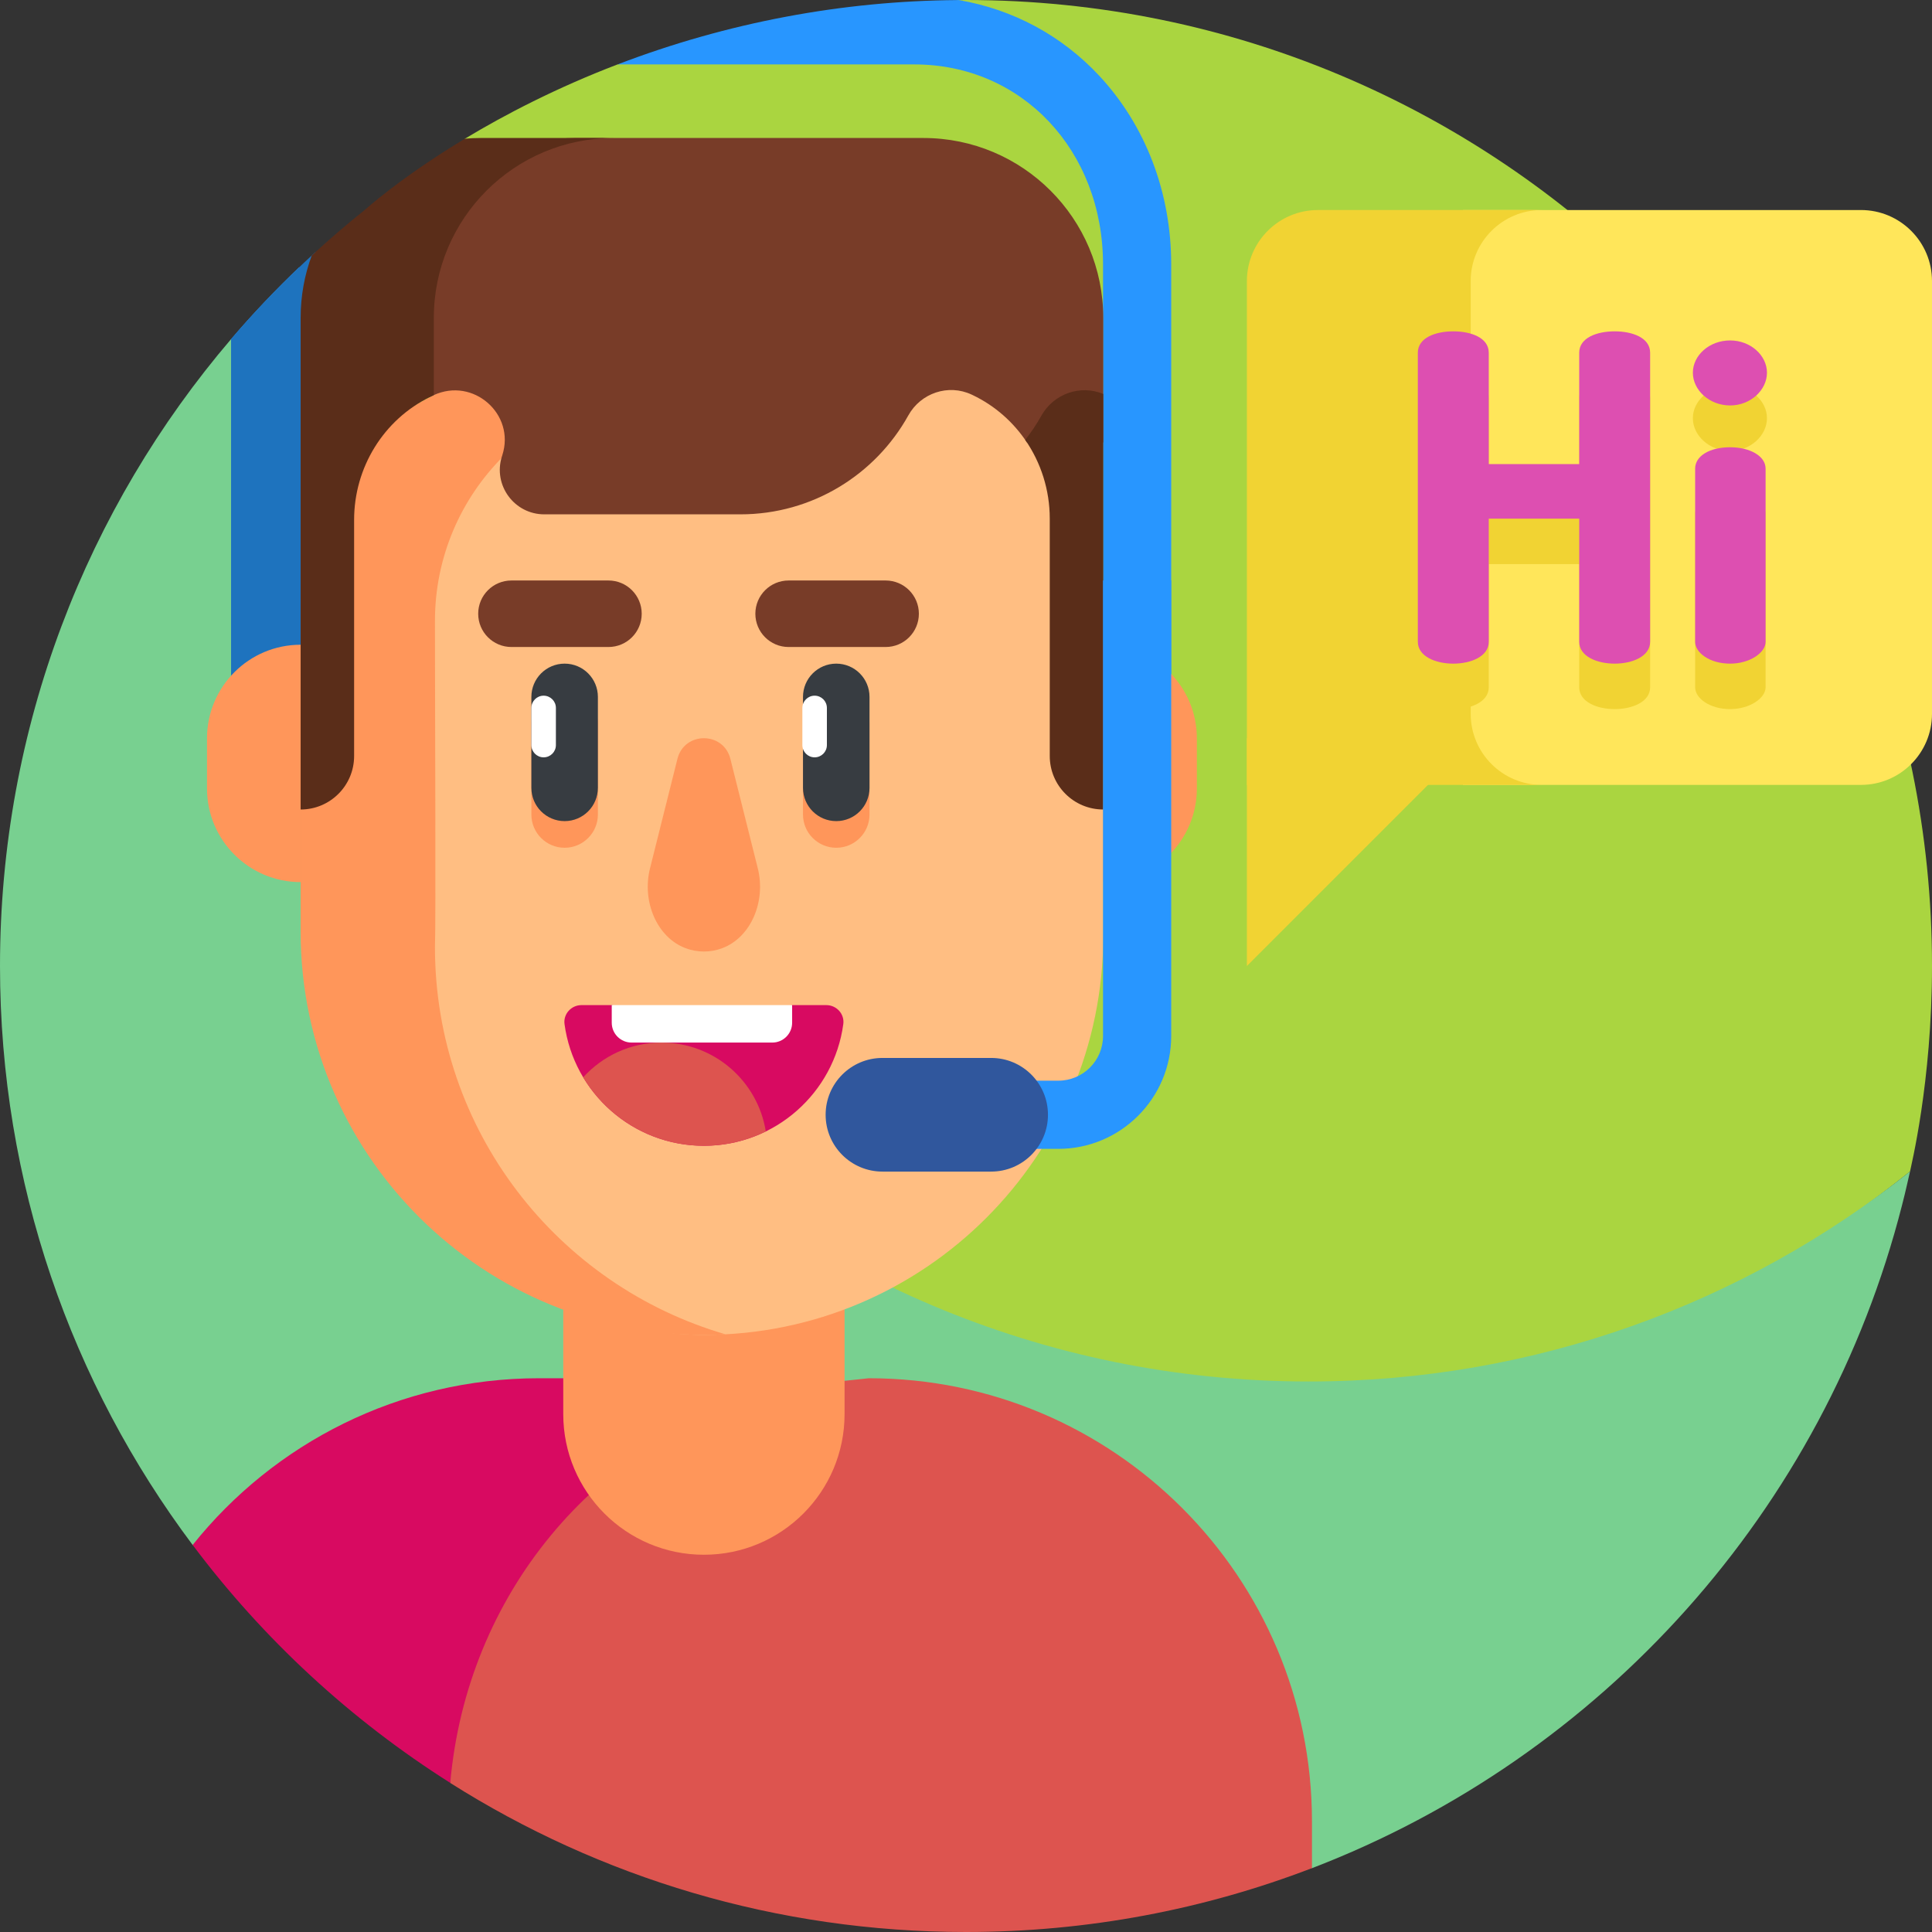
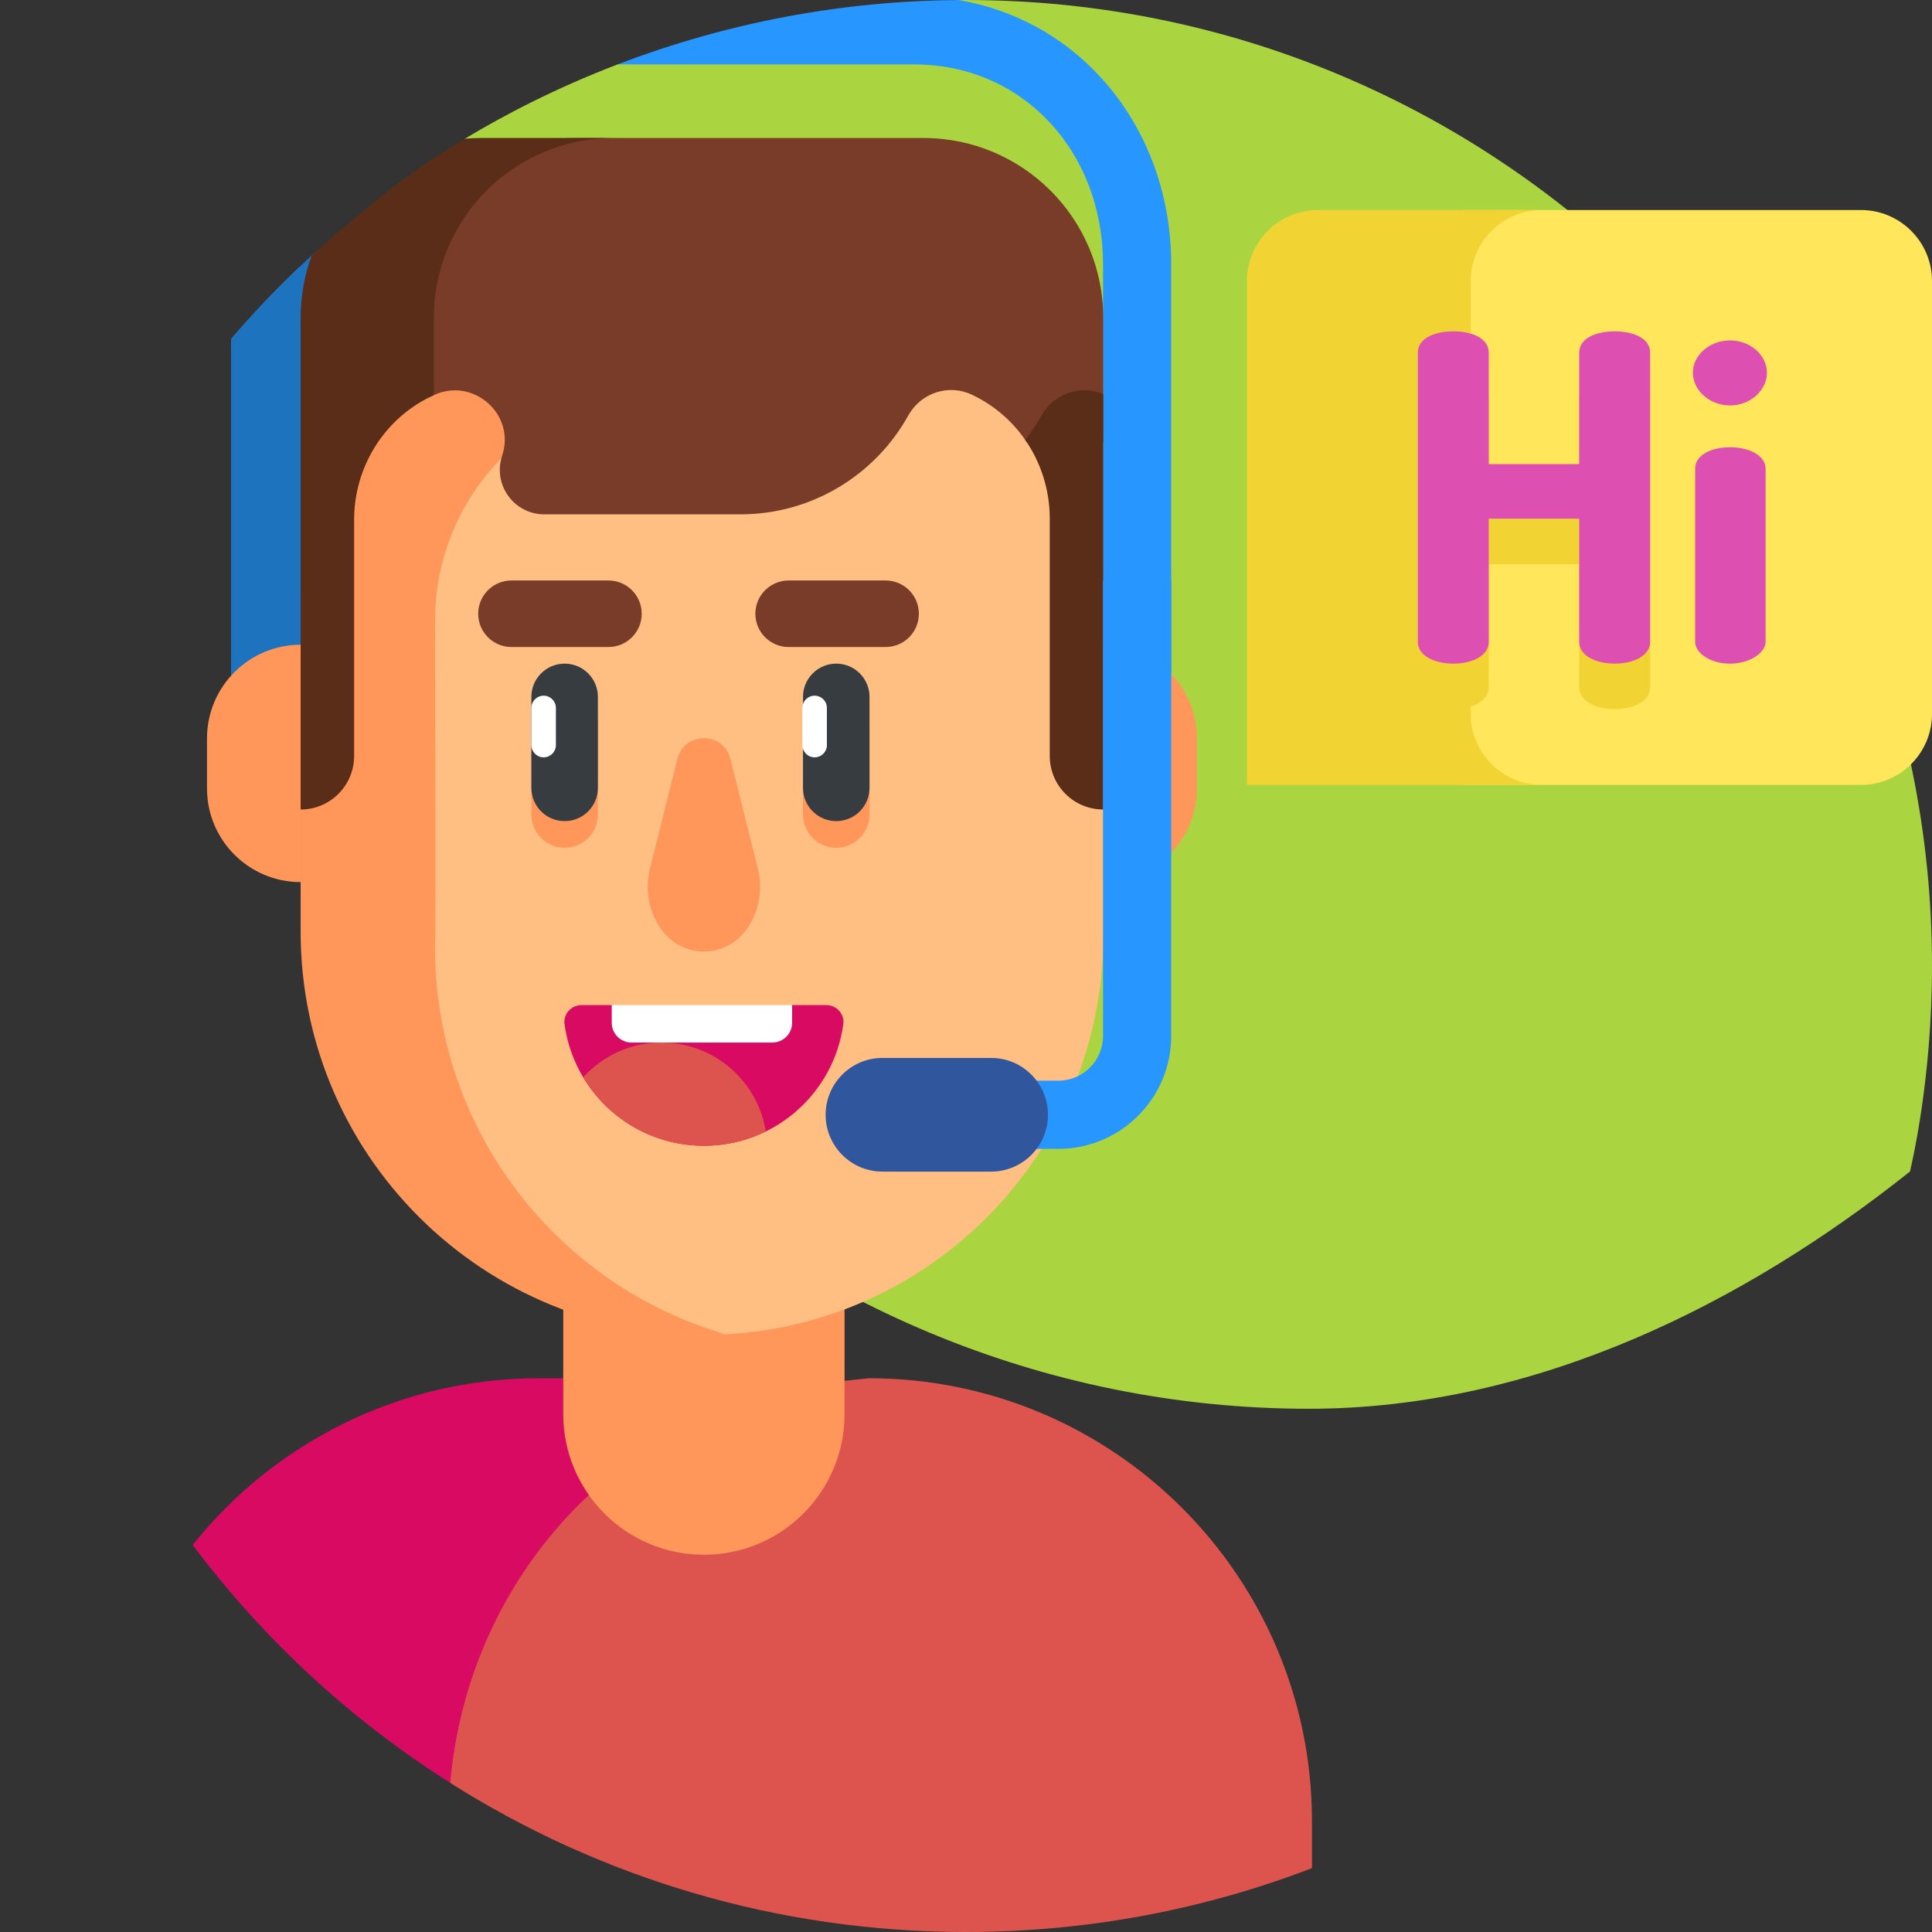
<svg xmlns="http://www.w3.org/2000/svg" id="Layer_1" enable-background="new 0 0 510 510" height="512" viewBox="0 0 510 510" width="512">
  <rect x="0" y="0" width="510" height="510" fill="#333333" stroke="none" />
  <g>
    <g>
      <g>
        <path d="m502.093 318.121c.236-.91.463-1.826.688-2.743-.222.917-.455 1.83-.688 2.743z" fill="#afe6ff" />
      </g>
      <path d="m255 0-1.894.017-90.073 16.983c-16.209 6.206-29.749 13.259-40.305 19.614l-36.843 80.292c0 140.833 118.763 254.972 259.596 254.972 60.017 0 115.159-27.944 158.719-62.639.177-1.087 5.8-23.477 5.8-54.239 0-140.833-114.167-255-255-255z" fill="#aad540" />
-       <path d="m345.459 364.679c-140.833 0-255-114.167-255-255l-29.458-20.164c-38.034 44.538-61.001 102.326-61.001 165.485 0 57.331 18.919 110.242 50.855 152.832l295.477 85.32c76.51-29.369 135.265-94.557 155.761-175.031.233-.913.466-1.826.688-2.743.106-.436 1.068-4.522 1.418-6.139-43.559 34.695-98.724 55.44-158.74 55.44z" fill="#78d090" />
    </g>
    <g>
      <g fill="#2896ff">
        <path d="m79.001 70.52c-6.313 6.024-12.33 12.357-18 18.996v112.007h18z" />
        <path d="m253.106.017c-.129.001-.259.002-.388.003-30.334.219-60.75 5.907-89.683 16.985h78.321c28.4 0 49.816 22.706 49.816 52.816v131.702h18v-131.702c0-18.997-6.757-36.7-19.024-49.851-9.94-10.652-22.811-17.514-37.042-19.953z" />
      </g>
      <path d="m81.002 201.523 2.333-135.037c-7.91 7.207-15.381 14.889-22.333 23.029v112.007c0 4.971 4.029 9 9 9s11-4.028 11-8.999z" fill="#1e73be" />
      <path d="m229.341 363.821-29.262 3.117c-51.475 5.483-88.238 52.422-81.226 103.712 39.393 24.923 86.085 39.35 136.147 39.35 32.188 0 62.975-5.975 91.328-16.859v-12.333c0-64.61-52.376-116.987-116.987-116.987z" fill="#dd544f" />
      <path d="m142.289 363.821c-37.006 0-69.993 17.187-91.43 44.009 18.627 24.842 41.688 46.163 68.001 62.81 4.34-49.6 38.249-90.328 84.596-102.753l12.885-4.066z" fill="#d80a61" />
      <g>
        <g>
          <g>
            <path d="m185.815 410.415c-20.506 0-37.13-16.624-37.13-37.13v-83.165h74.259v83.165c.001 20.507-16.623 37.13-37.129 37.13z" fill="#ff965a" />
          </g>
        </g>
      </g>
      <g>
        <g>
          <g>
            <path d="m286.54 159.848c0-33.884-21.737-64.869-55.622-64.869h-90.206c-10.101 0-19.309 2.77-27.274 7.533.166.865.265 1.743.265 2.626v175.092c0 39.507 31.772 71.842 71.278 72.145.278.002.556.003.834.003 58.218 0 105.413-47.195 105.413-105.413v-33.279z" fill="#ffbe82" />
          </g>
        </g>
      </g>
      <g>
        <g>
          <g>
            <path d="m291.228 232.852v-62.656c13.65 0 24.716 11.066 24.716 24.716v13.225c-.001 13.649-11.066 24.715-24.716 24.715z" fill="#ff965a" />
          </g>
        </g>
      </g>
      <g>
        <g>
          <g>
            <path d="m54.643 208.136c0 13.65 11.066 24.716 24.716 24.716v-62.656c-13.65 0-24.716 11.066-24.716 24.716z" fill="#ff965a" />
          </g>
        </g>
      </g>
      <g>
        <g>
          <g>
            <path d="m149.049 223.788c-4.849 0-8.78-3.931-8.78-8.78v-24.012c0-4.849 3.931-8.78 8.78-8.78s8.78 3.931 8.78 8.78v24.012c0 4.849-3.931 8.78-8.78 8.78z" fill="#ff965a" />
          </g>
        </g>
      </g>
      <g>
        <g>
          <g>
            <path d="m220.75 223.788c-4.849 0-8.78-3.931-8.78-8.78v-24.012c0-4.849 3.931-8.78 8.78-8.78s8.78 3.931 8.78 8.78v24.012c-.001 4.849-3.932 8.78-8.78 8.78z" fill="#ff965a" />
          </g>
        </g>
      </g>
      <g>
        <g>
          <path d="m191.529 352.225c-44.318-12.871-76.713-53.769-76.713-102.239.263-5.989 0-64.028 0-86.075 0-33.884 27.469-61.353 61.353-61.353h76.57c-6.736-2.616-14.079-4.063-21.82-4.063h-90.206c-33.884 0-61.353 27.469-61.353 61.353v86.075c-.001 60.842 50.977 109.543 112.169 106.302z" fill="#ff965a" />
        </g>
      </g>
      <g>
        <g>
          <g>
            <path d="m149.049 216.755c-4.849 0-8.78-3.931-8.78-8.78v-24.012c0-4.849 3.931-8.78 8.78-8.78s8.78 3.931 8.78 8.78v24.012c0 4.849-3.931 8.78-8.78 8.78z" fill="#373c41" />
          </g>
        </g>
      </g>
      <g>
        <g>
          <g>
            <path d="m220.75 216.755c-4.849 0-8.78-3.931-8.78-8.78v-24.012c0-4.849 3.931-8.78 8.78-8.78s8.78 3.931 8.78 8.78v24.012c-.001 4.849-3.932 8.78-8.78 8.78z" fill="#373c41" />
          </g>
        </g>
      </g>
      <g>
        <g>
          <g>
            <g>
              <path d="m160.616 170.794h-25.604c-4.849 0-8.78-3.931-8.78-8.78 0-4.849 3.931-8.78 8.78-8.78h25.604c4.849 0 8.78 3.931 8.78 8.78 0 4.85-3.931 8.78-8.78 8.78z" fill="#783c28" />
            </g>
          </g>
        </g>
      </g>
      <g>
        <g>
          <g>
            <g>
              <path d="m233.78 170.794h-25.604c-4.849 0-8.78-3.931-8.78-8.78 0-4.849 3.931-8.78 8.78-8.78h25.604c4.849 0 8.78 3.931 8.78 8.78-.001 4.85-3.931 8.78-8.78 8.78z" fill="#783c28" />
            </g>
          </g>
        </g>
      </g>
      <g>
        <g>
          <g>
            <path d="m153.487 265.326c-2.683 0-4.826 2.342-4.468 5 2.442 18.141 17.986 32.129 36.796 32.129 18.811 0 34.354-13.988 36.796-32.129.358-2.659-1.786-5-4.468-5h-9.04l-23.809 4.943-23.809-4.943z" fill="#d80a61" />
          </g>
        </g>
      </g>
      <g>
        <g>
          <g>
            <path d="m171.589 229.219c-2.183 8.715 1.784 18.209 9.369 21.071 1.526.576 3.159.888 4.856.888s3.33-.312 4.856-.888c7.585-2.862 11.552-12.355 9.369-21.071l-7.235-28.893c-1.822-7.274-12.159-7.274-13.98 0z" fill="#ff965a" />
          </g>
        </g>
      </g>
      <g>
        <path d="m256.479 104.159c.079.037.158.075.238.112 5.958 2.832 10.85 7.211 14.357 12.505h20.154v-32.877c0-26.219-21.254-47.473-47.473-47.473h-91.921c-.047 0-.096 0-.148 0-21.172.056-38.313 17.238-38.313 38.411v30.024c.08-.04.157-.084.238-.124.298-.145.596-.287.894-.426 10.363-4.828 21.606 4.975 18.089 15.852-.036.113-.073.226-.108.339-2.386 7.566 3.268 15.272 11.201 15.272h51.736c19.083 0 35.7-10.541 44.355-26.117 3.289-5.92 10.57-8.376 16.701-5.498z" fill="#783c28" />
      </g>
      <g>
        <path d="m96.242 55.455c-4.799 3.823-9.441 7.832-13.948 11.984-1.896 5.128-2.935 10.672-2.935 16.46v76.506.003 53.28c7.798 0 14.119-6.321 14.119-14.119v-62.344c0-13.771 7.749-26.463 20.133-32.487.304-.148.607-.292.909-.432v-20.407c0-26.219 21.254-47.473 47.473-47.473h-35.161c-1.384 0-2.75.072-4.104.188-17.131 10.314-26.404 18.79-26.469 18.827-.006.004-.011.009-.017.014z" fill="#5a2d19" />
        <g>
          <path d="m274.903 109.722c-1.255 2.251-2.694 4.381-4.265 6.404 4.138 5.983 6.471 13.21 6.471 20.756v62.685c0 7.798 6.321 14.119 14.119 14.119v-53.839-55.853c-6.037-2.531-13.108-.042-16.325 5.728z" fill="#5a2d19" />
        </g>
      </g>
      <g>
        <path d="m143.506 199.919c-1.787 0-3.237-1.449-3.237-3.237v-9.802c0-1.787 1.449-3.237 3.237-3.237 1.787 0 3.237 1.449 3.237 3.237v9.802c0 1.788-1.449 3.237-3.237 3.237z" fill="#fff" />
      </g>
      <g>
        <path d="m215.042 199.919c-1.787 0-3.237-1.449-3.237-3.237v-9.802c0-1.787 1.449-3.237 3.237-3.237 1.787 0 3.237 1.449 3.237 3.237v9.802c0 1.788-1.449 3.237-3.237 3.237z" fill="#fff" />
      </g>
      <g>
        <path d="m153.95 284.388c6.488 10.822 18.328 18.068 31.864 18.068 5.864 0 11.407-1.364 16.338-3.784-2.119-13.296-13.635-23.459-27.529-23.459-8.199-.001-15.571 3.54-20.673 9.175z" fill="#dd544f" />
      </g>
      <g>
        <path d="m203.865 275.212h-37.142c-2.893 0-5.238-2.345-5.238-5.238v-4.648h47.618v4.648c-.001 2.894-2.346 5.238-5.238 5.238z" fill="#fff" />
      </g>
      <g>
        <path d="m279.383 303.271h-37.236v-18h37.236c6.501 0 11.789-5.288 11.789-11.789v-120.247h18v120.246c0 16.426-13.363 29.79-29.789 29.79z" fill="#2896ff" />
      </g>
      <g>
        <path d="m261.637 309.271h-28.691c-8.284 0-15-6.716-15-15s6.716-15 15-15h28.691c8.284 0 15 6.716 15 15s-6.716 15-15 15z" fill="#30579d" />
      </g>
    </g>
    <g>
      <path d="m491.235 55.441h-105.055v151.752h105.056c10.363 0 18.765-8.401 18.765-18.765v-114.223c-.001-10.363-8.402-18.764-18.766-18.764z" fill="#ffe65a" />
    </g>
    <g>
      <path d="m388.224 188.428v-114.223c0-10.364 8.401-18.765 18.765-18.765h-59.075c-10.364 0-18.765 8.401-18.765 18.765v132.988h77.84c-10.364 0-18.765-8.401-18.765-18.765z" fill="#f1d333" />
    </g>
    <g>
-       <path d="m329.149 194.87v60.13l59.075-59.075z" fill="#f1d333" />
-     </g>
+       </g>
    <g fill="#f1d333">
      <path d="m416.874 148.907h-23.879v32.519c0 3.84-4.68 5.76-9.36 5.76s-9.359-1.92-9.359-5.76v-76.317c0-3.959 4.68-5.64 9.359-5.64 4.681 0 9.36 1.681 9.36 5.64v29.399h23.879v-29.399c0-3.959 4.68-5.64 9.359-5.64s9.359 1.681 9.359 5.64v76.317c0 3.84-4.68 5.76-9.359 5.76s-9.359-1.92-9.359-5.76z" />
-       <path d="m466.434 110.388c0 4.56-4.32 8.64-9.72 8.64-5.521 0-9.84-4.08-9.84-8.64s4.319-8.52 9.84-8.52c5.399.001 9.72 3.961 9.72 8.52zm-.361 25.32v45.718c0 2.88-4.2 5.76-9.359 5.76-5.4 0-9.24-2.88-9.24-5.76v-45.718c0-3.36 3.84-5.641 9.24-5.641 5.159 0 9.359 2.28 9.359 5.641z" />
    </g>
    <g fill="#dd4fb1">
      <path d="m416.874 136.906h-23.879v32.519c0 3.84-4.68 5.76-9.36 5.76s-9.359-1.92-9.359-5.76v-76.318c0-3.959 4.68-5.64 9.359-5.64 4.681 0 9.36 1.681 9.36 5.64v29.399h23.879v-29.399c0-3.959 4.68-5.64 9.359-5.64s9.359 1.681 9.359 5.64v76.317c0 3.84-4.68 5.76-9.359 5.76s-9.359-1.92-9.359-5.76z" />
      <path d="m466.434 98.388c0 4.56-4.32 8.64-9.72 8.64-5.521 0-9.84-4.08-9.84-8.64s4.319-8.52 9.84-8.52c5.399 0 9.72 3.96 9.72 8.52zm-.361 25.319v45.718c0 2.88-4.2 5.76-9.359 5.76-5.4 0-9.24-2.88-9.24-5.76v-45.718c0-3.36 3.84-5.641 9.24-5.641 5.159 0 9.359 2.281 9.359 5.641z" />
    </g>
  </g>
</svg>